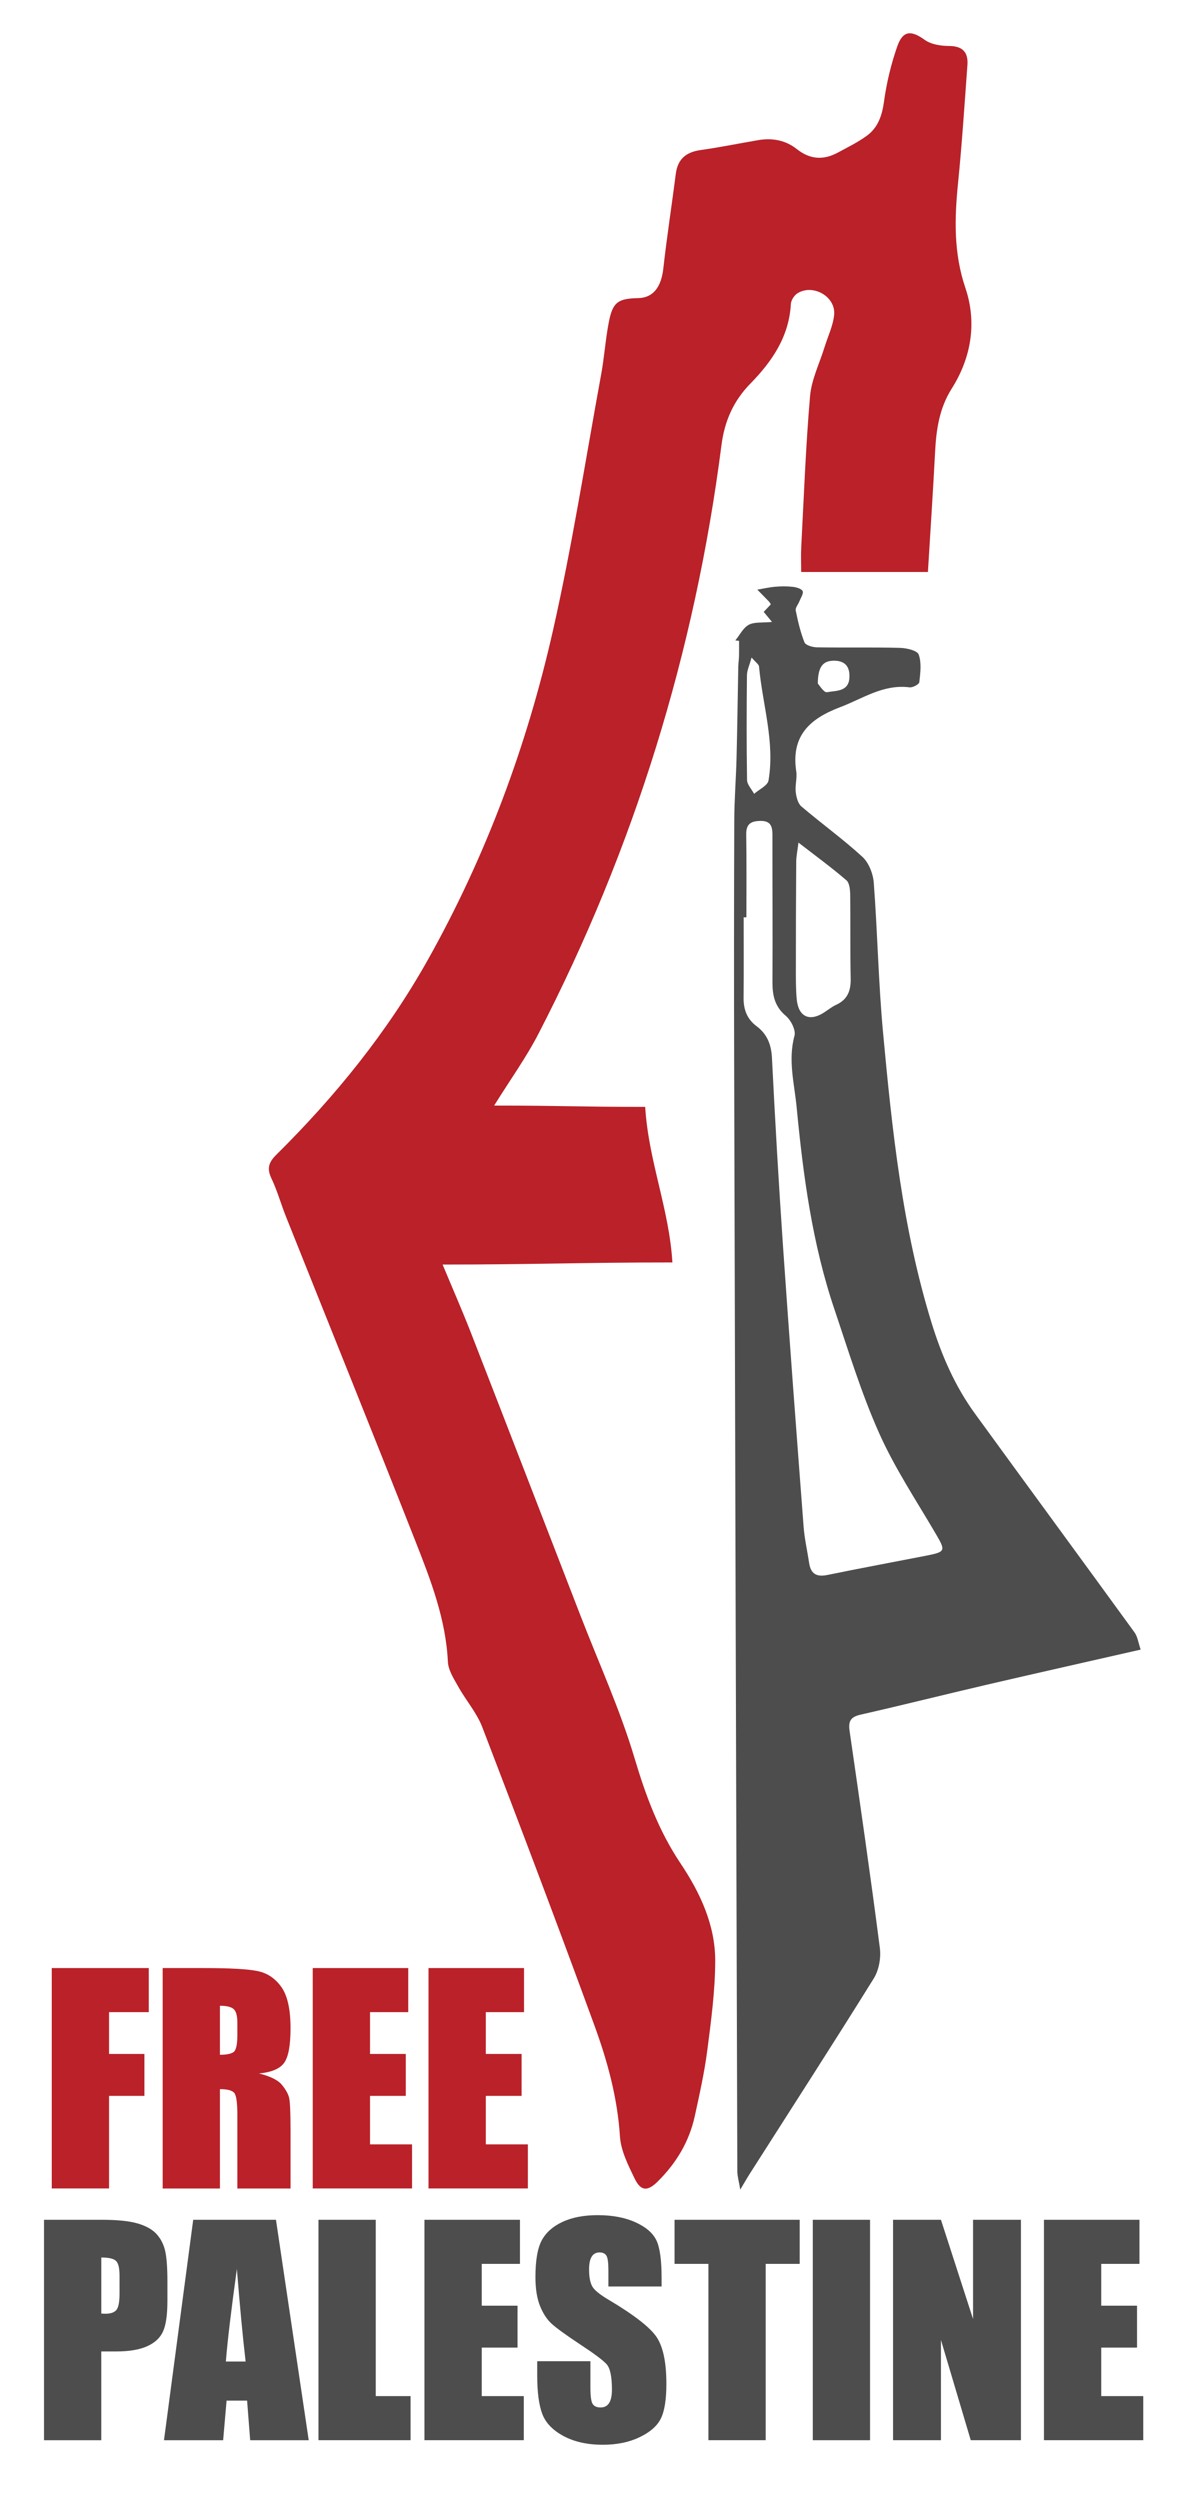
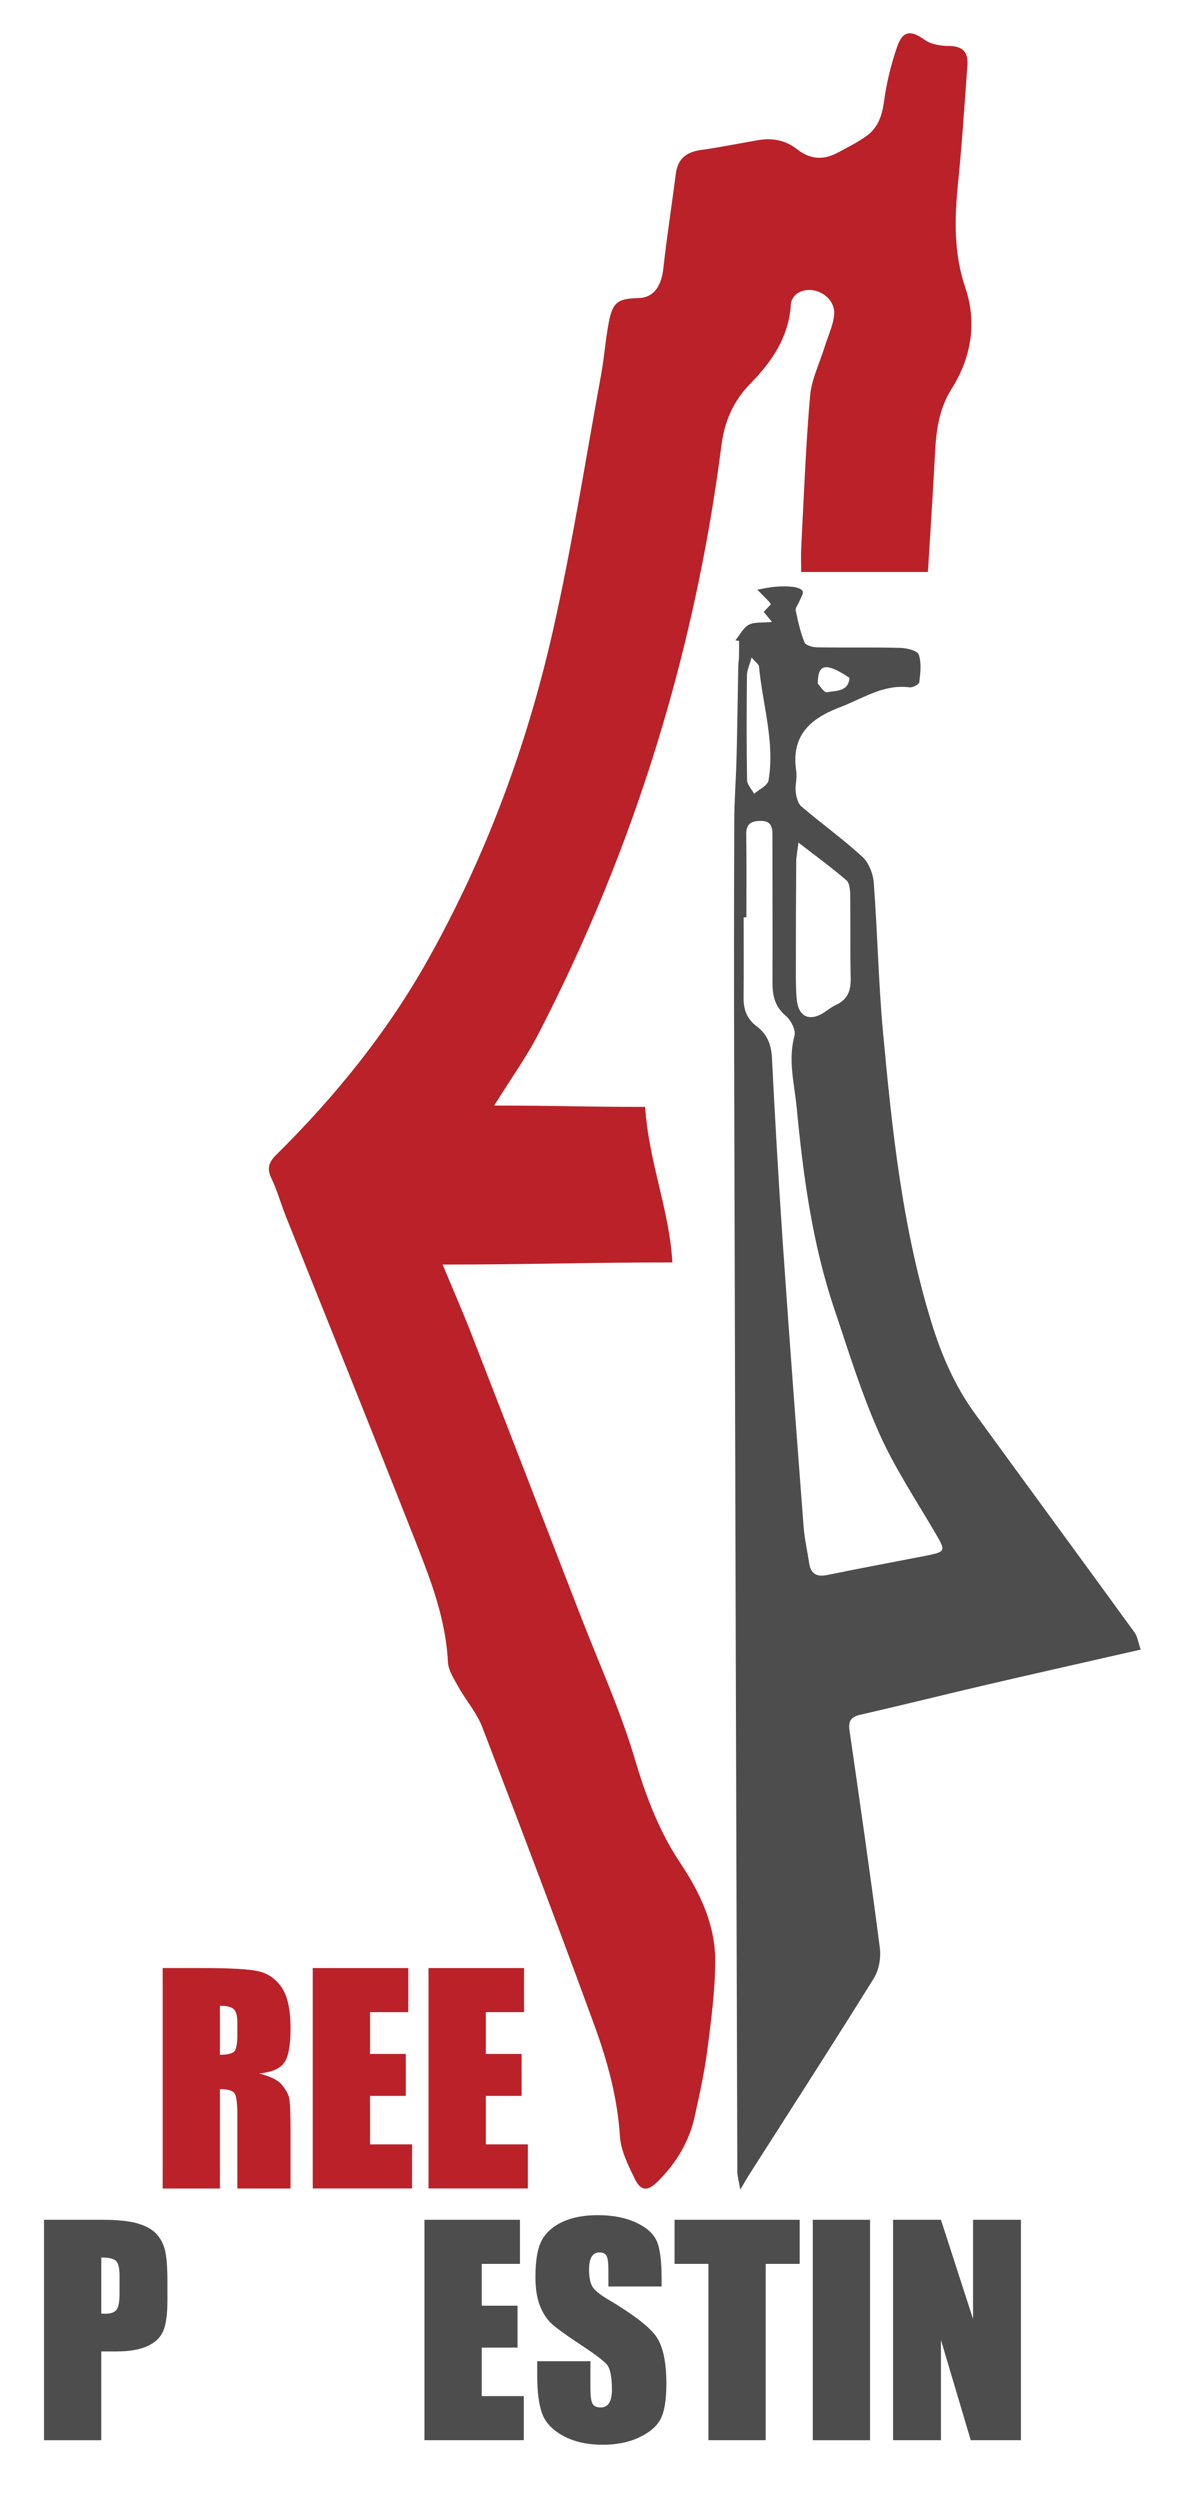
<svg xmlns="http://www.w3.org/2000/svg" version="1.1" id="Layer_1" x="0px" y="0px" viewBox="0 0 400.02 841.89" style="enable-background:new 0 0 400.02 841.89;" xml:space="preserve">
  <style type="text/css">
	.st0{fill:#BA2128;}
	.st1{fill:#4D4D4E;}
</style>
  <path class="st0" d="M312.71,192.64H270c0-2.82-0.13-5.63,0.02-8.43c0.89-16.95,1.51-33.92,2.97-50.81  c0.49-5.62,3.21-11.05,4.91-16.57c1.12-3.62,2.88-7.19,3.21-10.88c0.54-6.09-7.13-10.42-12.34-7.19c-1.1,0.68-2.18,2.35-2.25,3.63  c-0.6,10.98-6.33,19.33-13.63,26.79c-5.72,5.83-8.72,12.66-9.75,20.71c-8.95,69.65-29.4,135.77-61.63,198.18  c-4.19,8.12-9.6,15.61-14.98,24.27c23.64,0,27.3,0.44,50.9,0.44c1.1,18.21,8.07,34.25,9.17,52.39c-30.28,0-46.49,0.71-77.44,0.71  c3.51,8.42,6.69,15.66,9.56,23.02c12.36,31.75,24.64,63.53,36.94,95.31c6.18,15.95,13.33,31.62,18.2,47.96  c3.76,12.6,8.14,24.44,15.49,35.41c6.59,9.84,11.72,20.76,11.68,32.88c-0.03,10.05-1.39,20.13-2.68,30.13  c-0.96,7.41-2.61,14.75-4.2,22.06c-1.87,8.6-6.25,15.87-12.49,22.04c-3.42,3.39-5.7,3.34-7.81-1.03c-2.17-4.49-4.62-9.34-4.93-14.15  c-0.83-13.03-4.22-25.39-8.62-37.43c-12.27-33.57-24.94-66.99-37.75-100.36c-1.88-4.89-5.55-9.07-8.14-13.72  c-1.47-2.63-3.33-5.49-3.47-8.33c-0.69-14.36-5.78-27.5-10.92-40.56c-14.39-36.54-29.11-72.96-43.67-109.43  c-1.7-4.26-2.92-8.73-4.89-12.84c-1.61-3.36-0.86-5.46,1.66-7.94c19.89-19.68,37.37-41.23,51.11-65.73  c19.52-34.81,33.3-71.88,42.08-110.65c6.48-28.59,11-57.62,16.29-86.48c1.07-5.84,1.45-11.81,2.59-17.64c1.3-6.64,3.08-7.86,9.91-8  c5.05-0.11,7.75-3.75,8.45-10.05c1.18-10.62,2.84-21.18,4.19-31.78c0.64-5.04,3.48-7.35,8.39-8.04c6.51-0.91,12.95-2.24,19.43-3.34  c4.76-0.81,9.21,0.04,13.01,3.05c4.36,3.45,8.89,3.77,13.68,1.2c3.35-1.8,6.82-3.5,9.88-5.73c3.76-2.75,5.12-6.76,5.77-11.46  c0.87-6.3,2.37-12.6,4.47-18.6c1.91-5.46,4.71-5.5,9.28-2.21c2.13,1.53,5.39,2.03,8.14,2.04c4.63,0.02,6.55,2.13,6.23,6.43  c-0.97,13.27-1.83,26.55-3.16,39.79c-1.2,11.94-1.51,23.48,2.48,35.29c3.9,11.55,2.06,23.35-4.63,33.92  c-4.17,6.59-5.22,13.88-5.59,21.46C314.43,165.72,313.52,179.1,312.71,192.64" />
-   <path class="st1" d="M384.41,555.56c-17.9,4.08-35.01,7.91-52.08,11.88c-14.13,3.29-28.21,6.83-42.36,10.04  c-3.33,0.76-4.13,2.23-3.66,5.44c3.52,24.35,7.05,48.71,10.2,73.11c0.43,3.32-0.3,7.47-2.05,10.28  c-13.72,22.06-27.83,43.89-41.8,65.8c-0.88,1.38-1.69,2.8-3.19,5.32c-0.46-2.79-0.98-4.47-0.99-6.16  c-0.39-124.74-0.75-249.48-1.07-374.22c-0.07-26.93-0.06-53.87,0.04-80.8c0.02-7.04,0.6-14.07,0.77-21.1  c0.26-10.19,0.38-20.38,0.58-30.58c0.02-1.22,0.22-2.43,0.25-3.65c0.04-1.7,0.01-3.4,0.01-5.09c-0.42-0.05-0.83-0.1-1.25-0.14  c1.47-1.81,2.62-4.24,4.51-5.26c1.92-1.03,4.59-0.64,7.85-0.97c-1.39-1.68-2.09-2.52-2.8-3.38c0.79-0.84,1.61-1.7,2.4-2.54  c-0.27-0.41-0.39-0.7-0.59-0.91c-1.31-1.36-2.64-2.69-3.96-4.04c2-0.34,3.98-0.81,5.99-0.98c1.97-0.17,3.99-0.2,5.96,0.03  c1.2,0.14,2.95,0.62,3.32,1.44c0.37,0.83-0.65,2.29-1.1,3.46c-0.41,1.04-1.41,2.16-1.23,3.06c0.74,3.64,1.58,7.31,2.96,10.75  c0.39,0.98,2.71,1.63,4.16,1.66c9.33,0.15,18.68-0.06,28.01,0.18c2.22,0.06,5.82,0.88,6.31,2.25c1.01,2.79,0.56,6.21,0.21,9.31  c-0.08,0.73-2.25,1.88-3.31,1.74c-8.83-1.13-15.73,3.79-23.4,6.69c-10.39,3.93-16.55,9.76-14.76,21.64  c0.34,2.23-0.43,4.61-0.18,6.86c0.19,1.71,0.71,3.89,1.9,4.91c6.77,5.77,14.02,10.98,20.57,16.98c2.16,1.99,3.6,5.68,3.83,8.7  c1.27,16.77,1.57,33.63,3.12,50.37c3.06,33.03,6.53,66.04,16.39,97.96c3.36,10.88,7.86,21.24,14.58,30.47  c17.9,24.61,35.93,49.13,53.82,73.75C383.38,551.25,383.61,553.25,384.41,555.56 M251.54,308.94c-0.31,0-0.61,0-0.92,0  c0,9.03,0.06,18.06-0.03,27.09c-0.04,3.94,1.14,7.16,4.38,9.58c3.54,2.64,4.95,6.15,5.18,10.66c1.06,21.09,2.26,42.17,3.71,63.23  c2.17,31.58,4.56,63.14,6.96,94.7c0.31,4.09,1.25,8.13,1.86,12.19c0.55,3.64,2.46,4.79,6.11,4.04c11.07-2.27,22.19-4.32,33.28-6.49  c6.67-1.31,6.66-1.61,3.24-7.45c-6.55-11.19-13.82-22.1-19.07-33.89c-6.01-13.48-10.35-27.73-15.08-41.76  c-7.43-22.02-10.49-44.9-12.69-67.91c-0.76-7.97-2.97-15.89-0.73-24.1c0.52-1.89-1.2-5.26-2.93-6.71  c-3.74-3.15-4.51-6.89-4.49-11.38c0.09-16.53-0.03-33.06-0.01-49.59c0-2.84-0.6-4.73-4.03-4.68c-3.13,0.05-4.85,0.95-4.8,4.48  C251.62,290.28,251.54,299.61,251.54,308.94 M269.08,283.77c-0.35,2.89-0.74,4.63-0.75,6.38c-0.09,12.08-0.12,24.16-0.12,36.24  c0,3.36-0.02,6.74,0.28,10.08c0.53,5.85,4.16,7.67,9,4.66c1.43-0.89,2.74-2.01,4.25-2.7c3.91-1.78,5.03-4.8,4.94-8.9  c-0.2-9.32-0.03-18.65-0.16-27.98c-0.02-1.74-0.19-4.14-1.28-5.08C280.31,292.22,275.03,288.38,269.08,283.77 M253.28,221.44  c-0.7,2.59-1.54,4.3-1.56,6.02c-0.12,11.74-0.16,23.49,0.04,35.23c0.03,1.57,1.55,3.11,2.38,4.66c1.68-1.49,4.56-2.78,4.85-4.5  c2.2-13-2.04-25.58-3.2-38.38C255.74,223.76,254.72,223.12,253.28,221.44 M275.6,230.2c0.45,0.46,2.06,3.13,3.09,2.93  c2.94-0.58,7.28-0.07,7.56-4.86c0.19-3.29-1.08-5.64-4.87-5.75C277.5,222.41,275.65,224.27,275.6,230.2" />
-   <polygon class="st0" points="17.44,662.81 50.14,662.81 50.14,677.66 36.75,677.66 36.75,691.74 48.67,691.74 48.67,705.86   36.75,705.86 36.75,737.04 17.44,737.04 " />
+   <path class="st1" d="M384.41,555.56c-17.9,4.08-35.01,7.91-52.08,11.88c-14.13,3.29-28.21,6.83-42.36,10.04  c-3.33,0.76-4.13,2.23-3.66,5.44c3.52,24.35,7.05,48.71,10.2,73.11c0.43,3.32-0.3,7.47-2.05,10.28  c-13.72,22.06-27.83,43.89-41.8,65.8c-0.88,1.38-1.69,2.8-3.19,5.32c-0.46-2.79-0.98-4.47-0.99-6.16  c-0.39-124.74-0.75-249.48-1.07-374.22c-0.07-26.93-0.06-53.87,0.04-80.8c0.02-7.04,0.6-14.07,0.77-21.1  c0.26-10.19,0.38-20.38,0.58-30.58c0.02-1.22,0.22-2.43,0.25-3.65c0.04-1.7,0.01-3.4,0.01-5.09c-0.42-0.05-0.83-0.1-1.25-0.14  c1.47-1.81,2.62-4.24,4.51-5.26c1.92-1.03,4.59-0.64,7.85-0.97c-1.39-1.68-2.09-2.52-2.8-3.38c0.79-0.84,1.61-1.7,2.4-2.54  c-0.27-0.41-0.39-0.7-0.59-0.91c-1.31-1.36-2.64-2.69-3.96-4.04c2-0.34,3.98-0.81,5.99-0.98c1.97-0.17,3.99-0.2,5.96,0.03  c1.2,0.14,2.95,0.62,3.32,1.44c0.37,0.83-0.65,2.29-1.1,3.46c-0.41,1.04-1.41,2.16-1.23,3.06c0.74,3.64,1.58,7.31,2.96,10.75  c0.39,0.98,2.71,1.63,4.16,1.66c9.33,0.15,18.68-0.06,28.01,0.18c2.22,0.06,5.82,0.88,6.31,2.25c1.01,2.79,0.56,6.21,0.21,9.31  c-0.08,0.73-2.25,1.88-3.31,1.74c-8.83-1.13-15.73,3.79-23.4,6.69c-10.39,3.93-16.55,9.76-14.76,21.64  c0.34,2.23-0.43,4.61-0.18,6.86c0.19,1.71,0.71,3.89,1.9,4.91c6.77,5.77,14.02,10.98,20.57,16.98c2.16,1.99,3.6,5.68,3.83,8.7  c1.27,16.77,1.57,33.63,3.12,50.37c3.06,33.03,6.53,66.04,16.39,97.96c3.36,10.88,7.86,21.24,14.58,30.47  c17.9,24.61,35.93,49.13,53.82,73.75C383.38,551.25,383.61,553.25,384.41,555.56 M251.54,308.94c-0.31,0-0.61,0-0.92,0  c0,9.03,0.06,18.06-0.03,27.09c-0.04,3.94,1.14,7.16,4.38,9.58c3.54,2.64,4.95,6.15,5.18,10.66c1.06,21.09,2.26,42.17,3.71,63.23  c2.17,31.58,4.56,63.14,6.96,94.7c0.31,4.09,1.25,8.13,1.86,12.19c0.55,3.64,2.46,4.79,6.11,4.04c11.07-2.27,22.19-4.32,33.28-6.49  c6.67-1.31,6.66-1.61,3.24-7.45c-6.55-11.19-13.82-22.1-19.07-33.89c-6.01-13.48-10.35-27.73-15.08-41.76  c-7.43-22.02-10.49-44.9-12.69-67.91c-0.76-7.97-2.97-15.89-0.73-24.1c0.52-1.89-1.2-5.26-2.93-6.71  c-3.74-3.15-4.51-6.89-4.49-11.38c0.09-16.53-0.03-33.06-0.01-49.59c0-2.84-0.6-4.73-4.03-4.68c-3.13,0.05-4.85,0.95-4.8,4.48  C251.62,290.28,251.54,299.61,251.54,308.94 M269.08,283.77c-0.35,2.89-0.74,4.63-0.75,6.38c-0.09,12.08-0.12,24.16-0.12,36.24  c0,3.36-0.02,6.74,0.28,10.08c0.53,5.85,4.16,7.67,9,4.66c1.43-0.89,2.74-2.01,4.25-2.7c3.91-1.78,5.03-4.8,4.94-8.9  c-0.2-9.32-0.03-18.65-0.16-27.98c-0.02-1.74-0.19-4.14-1.28-5.08C280.31,292.22,275.03,288.38,269.08,283.77 M253.28,221.44  c-0.7,2.59-1.54,4.3-1.56,6.02c-0.12,11.74-0.16,23.49,0.04,35.23c0.03,1.57,1.55,3.11,2.38,4.66c1.68-1.49,4.56-2.78,4.85-4.5  c2.2-13-2.04-25.58-3.2-38.38C255.74,223.76,254.72,223.12,253.28,221.44 M275.6,230.2c0.45,0.46,2.06,3.13,3.09,2.93  c2.94-0.58,7.28-0.07,7.56-4.86C277.5,222.41,275.65,224.27,275.6,230.2" />
  <path class="st0" d="M54.81,662.81h13.66c9.11,0,15.28,0.35,18.5,1.05c3.23,0.7,5.85,2.5,7.89,5.39c2.03,2.89,3.05,7.5,3.05,13.83  c0,5.78-0.72,9.66-2.15,11.65c-1.44,1.99-4.26,3.18-8.48,3.58c3.82,0.95,6.39,2.22,7.7,3.81c1.31,1.59,2.13,3.05,2.45,4.38  c0.32,1.33,0.48,4.99,0.48,10.98v19.58H79.99v-24.67c0-3.97-0.31-6.44-0.94-7.38c-0.63-0.95-2.27-1.42-4.93-1.42v33.47h-19.3V662.81  z M74.12,675.51v16.51c2.17,0,3.69-0.3,4.56-0.89s1.31-2.53,1.31-5.8v-4.08c0-2.35-0.42-3.9-1.26-4.63  C77.89,675.88,76.35,675.51,74.12,675.51" />
  <polygon class="st0" points="105.39,662.81 137.58,662.81 137.58,677.66 124.7,677.66 124.7,691.74 136.75,691.74 136.75,705.86   124.7,705.86 124.7,722.19 138.86,722.19 138.86,737.04 105.39,737.04 " />
  <polygon class="st0" points="144.41,662.81 176.6,662.81 176.6,677.66 163.72,677.66 163.72,691.74 175.78,691.74 175.78,705.86   163.72,705.86 163.72,722.19 177.89,722.19 177.89,737.04 144.41,737.04 " />
  <path class="st1" d="M14.83,747.59h19.44c5.26,0,9.3,0.41,12.13,1.24s4.95,2.02,6.37,3.58c1.42,1.56,2.38,3.45,2.89,5.66  c0.5,2.22,0.76,5.65,0.76,10.29v6.47c0,4.74-0.49,8.19-1.47,10.36c-0.98,2.17-2.77,3.84-5.39,5c-2.61,1.16-6.03,1.74-10.25,1.74  h-5.18v29.9h-19.3V747.59z M34.14,760.29v18.89c0.55,0.03,1.02,0.05,1.42,0.05c1.77,0,3-0.44,3.69-1.31  c0.69-0.87,1.03-2.68,1.03-5.43v-6.1c0-2.54-0.4-4.19-1.19-4.95C38.3,760.67,36.64,760.29,34.14,760.29" />
-   <path class="st1" d="M93,747.59l11.04,74.24H84.31l-1.04-13.34h-6.91l-1.16,13.34H55.26l9.85-74.24H93z M82.77,795.32  c-0.98-8.41-1.96-18.8-2.94-31.18c-1.97,14.22-3.2,24.61-3.71,31.18H82.77z" />
-   <polygon class="st1" points="126.63,747.59 126.63,806.97 138.36,806.97 138.36,821.82 107.32,821.82 107.32,747.59 " />
  <polygon class="st1" points="143.04,747.59 175.23,747.59 175.23,762.44 162.35,762.44 162.35,776.52 174.41,776.52 174.41,790.64   162.35,790.64 162.35,806.97 176.52,806.97 176.52,821.82 143.04,821.82 " />
  <path class="st1" d="M222.96,770.05h-17.93v-5.5c0-2.57-0.23-4.2-0.69-4.91c-0.46-0.7-1.22-1.06-2.29-1.06  c-1.16,0-2.04,0.47-2.64,1.42c-0.6,0.95-0.89,2.39-0.89,4.31c0,2.48,0.34,4.34,1.01,5.6c0.64,1.25,2.46,2.77,5.45,4.54  c8.59,5.1,14.01,9.29,16.24,12.56c2.23,3.27,3.35,8.54,3.35,15.82c0,5.29-0.62,9.19-1.86,11.69c-1.24,2.51-3.63,4.61-7.18,6.3  c-3.55,1.7-7.67,2.54-12.38,2.54c-5.17,0-9.58-0.98-13.23-2.93c-3.65-1.96-6.04-4.45-7.18-7.47c-1.13-3.03-1.7-7.32-1.7-12.88v-4.86  h17.93v9.03c0,2.78,0.25,4.57,0.76,5.36c0.5,0.79,1.4,1.19,2.68,1.19c1.28,0,2.24-0.5,2.87-1.51c0.63-1.01,0.94-2.51,0.94-4.49  c0-4.37-0.6-7.23-1.79-8.57c-1.22-1.34-4.23-3.59-9.03-6.74c-4.8-3.18-7.98-5.49-9.54-6.92c-1.56-1.44-2.85-3.42-3.88-5.96  c-1.02-2.54-1.54-5.78-1.54-9.72c0-5.69,0.73-9.84,2.18-12.47c1.45-2.63,3.8-4.68,7.04-6.17c3.24-1.48,7.15-2.22,11.74-2.22  c5.01,0,9.29,0.81,12.82,2.43c3.53,1.62,5.87,3.66,7.02,6.12c1.15,2.46,1.72,6.64,1.72,12.54V770.05z" />
  <polygon class="st1" points="269.5,747.59 269.5,762.44 258.04,762.44 258.04,821.82 238.74,821.82 238.74,762.44 227.32,762.44   227.32,747.59 " />
  <rect x="273.91" y="747.59" class="st1" width="19.3" height="74.24" />
  <polygon class="st1" points="344.06,747.59 344.06,821.82 327.14,821.82 317.1,788.07 317.1,821.82 300.96,821.82 300.96,747.59   317.1,747.59 327.92,781.01 327.92,747.59 " />
-   <polygon class="st1" points="351.81,747.59 384,747.59 384,762.44 371.12,762.44 371.12,776.52 383.18,776.52 383.18,790.64   371.12,790.64 371.12,806.97 385.28,806.97 385.28,821.82 351.81,821.82 " />
</svg>